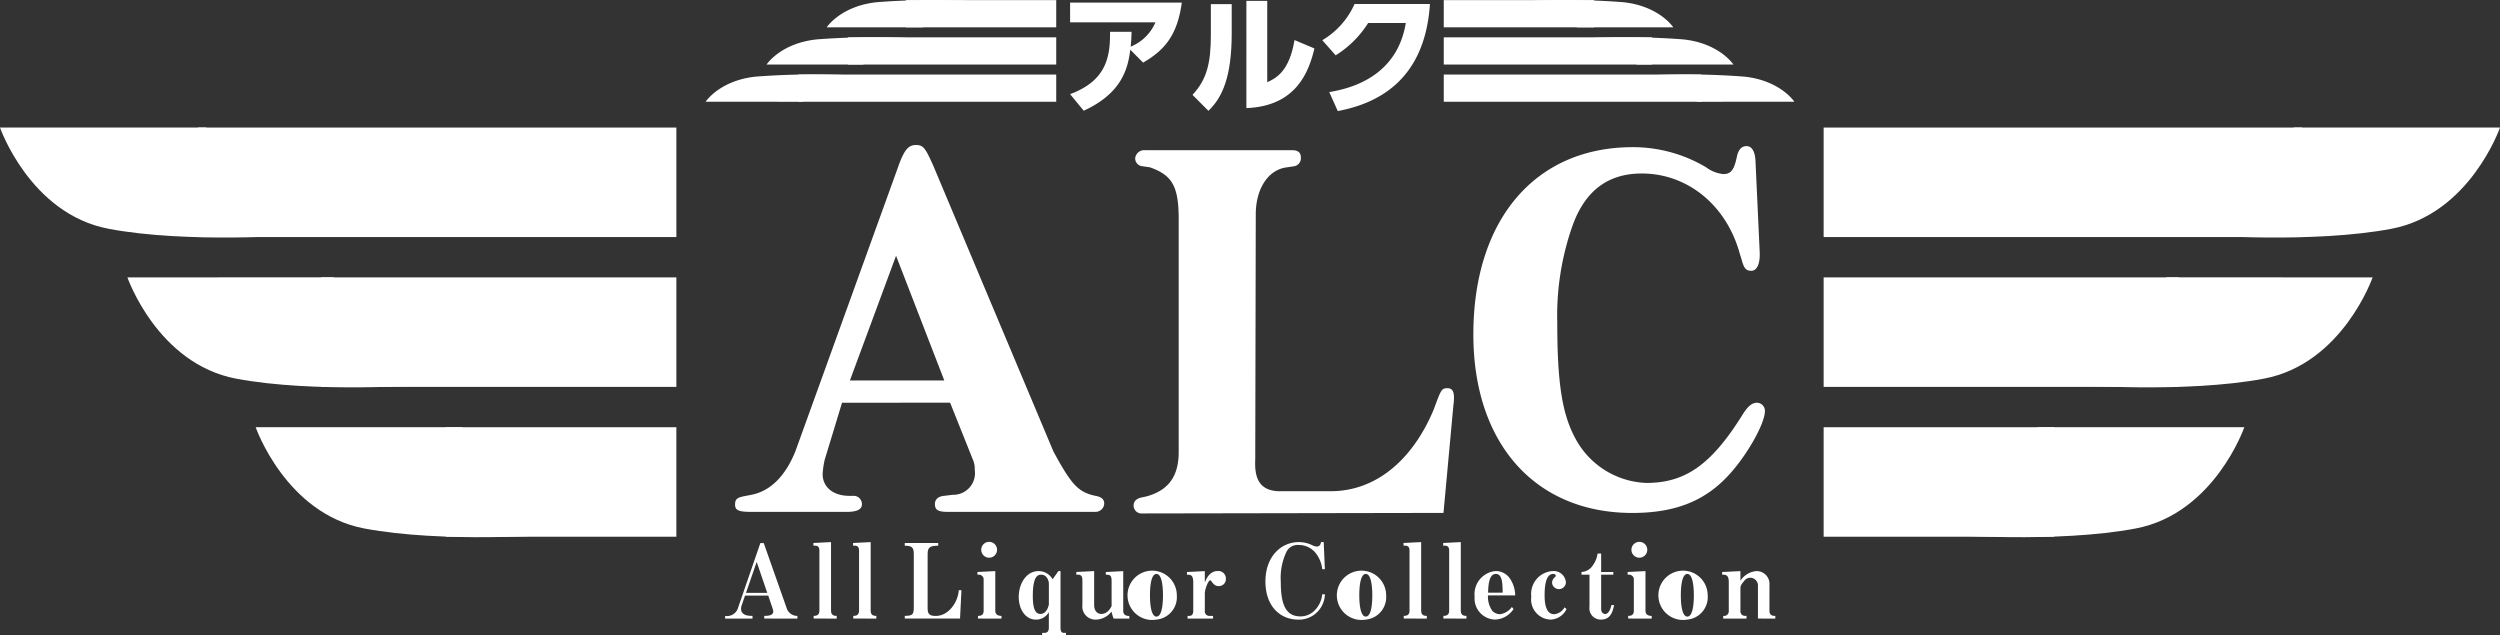
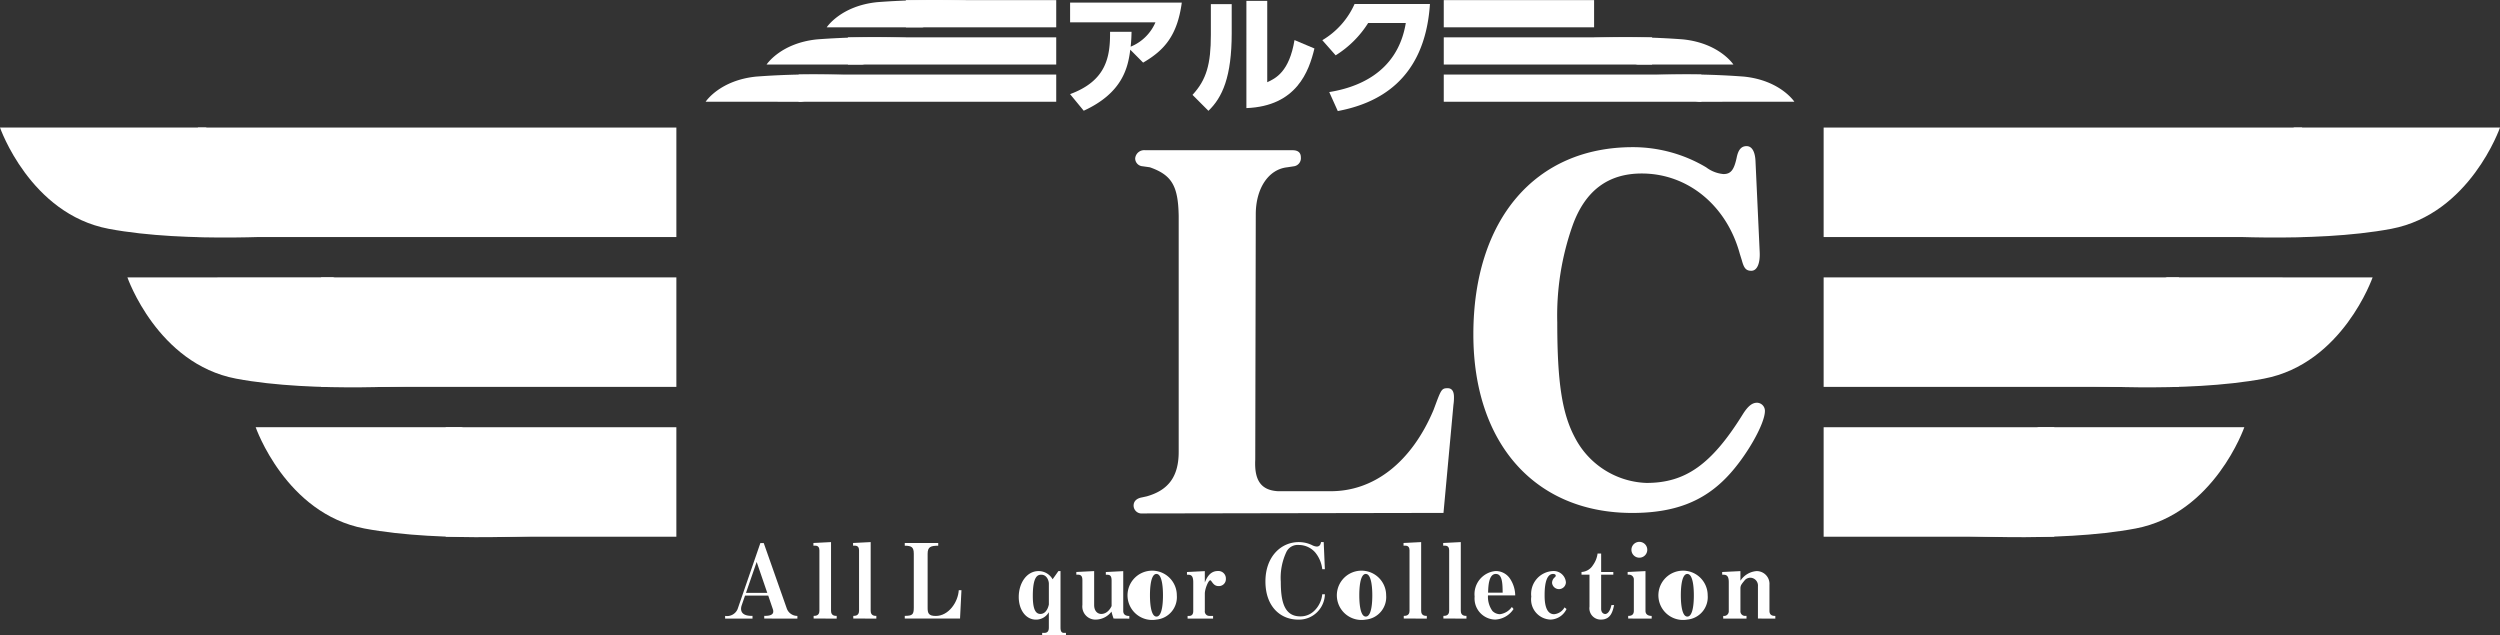
<svg xmlns="http://www.w3.org/2000/svg" width="279" height="70.914" viewBox="0 0 279 70.914">
  <rect x="0" y="0" width="279" height="70.914" fill="#333333" stroke="none" />
  <g transform="translate(-41.118 -84.052)">
    <g transform="translate(119.866 84.051)">
      <g transform="translate(82.376)">
        <rect width="28.754" height="3.035" transform="translate(28.754 11.356) rotate(180)" fill="#fff" />
        <path d="M733.036,117.518s-1.558-2.394-5.642-2.808a86.249,86.249,0,0,0-9.9-.171l2.67,2.482,2.2.5Z" transform="translate(-693.908 -106.162)" fill="#fff" />
        <rect width="23.246" height="3.035" transform="translate(23.246 7.203) rotate(180)" fill="#fff" />
        <path d="M708.121,102.309s-1.558-2.394-5.642-2.808a86.252,86.252,0,0,0-9.9-.171l2.67,2.482,2.2.5Z" transform="translate(-675.798 -95.107)" fill="#fff" />
        <rect width="16.777" height="3.035" transform="translate(16.777 3.049) rotate(180)" fill="#fff" />
-         <path d="M683.545,87.1s-1.558-2.394-5.642-2.808a86.28,86.28,0,0,0-9.9-.171l2.67,2.482,2.2.5Z" transform="translate(-657.932 -84.051)" fill="#fff" />
      </g>
      <g transform="translate(0)">
        <rect width="28.754" height="3.035" transform="translate(10.373 8.321)" fill="#fff" />
        <path d="M329.486,117.518s1.558-2.394,5.642-2.808a86.252,86.252,0,0,1,9.9-.171l-2.67,2.482-2.2.5Z" transform="translate(-329.486 -106.162)" fill="#fff" />
        <rect width="23.246" height="3.035" transform="translate(15.881 4.168)" fill="#fff" />
        <path d="M354.4,102.309s1.558-2.394,5.642-2.808a86.251,86.251,0,0,1,9.9-.171l-2.67,2.482-2.2.5Z" transform="translate(-347.596 -95.107)" fill="#fff" />
        <rect width="16.777" height="3.035" transform="translate(22.35 0.015)" fill="#fff" />
        <path d="M378.976,87.1s1.558-2.394,5.642-2.808a86.279,86.279,0,0,1,9.9-.171l-2.67,2.482-2.2.5Z" transform="translate(-365.461 -84.051)" fill="#fff" />
      </g>
    </g>
    <g transform="translate(41.118 98.287)">
      <g transform="translate(203.518)">
        <rect width="53.396" height="12.219" transform="translate(53.396 12.219) rotate(-180)" fill="#fff" />
        <path d="M973.829,136.179s-3.349,9.639-12.128,11.3-21.291.689-21.291.689l5.74-9.995,4.727-2Z" transform="translate(-898.347 -136.179)" fill="#fff" />
        <rect width="39.651" height="12.219" transform="translate(39.651 28.941) rotate(-180)" fill="#fff" />
        <path d="M921.765,197.413s-3.349,9.639-12.127,11.3-21.291.689-21.291.689l5.74-9.995,4.727-2Z" transform="translate(-860.5 -180.691)" fill="#fff" />
        <rect width="25.744" height="12.219" transform="translate(25.744 45.663) rotate(-180)" fill="#fff" />
        <path d="M869.34,258.648s-3.349,9.639-12.127,11.3-21.291.689-21.291.689l5.74-9.995,4.727-2Z" transform="translate(-822.392 -225.204)" fill="#fff" />
      </g>
      <g transform="translate(0)">
        <rect width="53.396" height="12.219" transform="translate(22.087 0)" fill="#fff" />
        <path d="M41.118,136.179s3.349,9.639,12.128,11.3,21.291.689,21.291.689l-5.74-9.995-4.727-2Z" transform="translate(-41.118 -136.179)" fill="#fff" />
        <rect width="39.651" height="12.219" transform="translate(35.832 16.722)" fill="#fff" />
        <path d="M93.183,197.413s3.349,9.639,12.127,11.3,21.291.689,21.291.689l-5.74-9.995-4.727-2Z" transform="translate(-78.965 -180.691)" fill="#fff" />
        <rect width="25.744" height="12.219" transform="translate(49.738 33.444)" fill="#fff" />
        <path d="M145.608,258.648s3.349,9.639,12.127,11.3,21.291.689,21.291.689l-5.74-9.995-4.727-2Z" transform="translate(-117.074 -225.204)" fill="#fff" />
      </g>
    </g>
    <g transform="translate(123.152 100.238)">
      <g transform="translate(0 0)">
-         <path d="M353.454,172.083l-1.931,6.352a8.961,8.961,0,0,0-.234,1.617c0,1.444,1.17,2.425,2.984,2.425h.585a.943.943,0,0,1,.819.924c0,.577-.527.866-1.7.866H343.33c-1.4,0-1.814-.173-1.814-.809s.234-.808,1.229-.982l.585-.115c2.107-.4,3.8-2.079,4.915-4.851l11.412-31.587c.7-2.021,1.17-2.6,2.048-2.6.819,0,1.054.347,1.931,2.31l13.4,31.875c1.931,3.58,2.692,4.389,4.214,4.851l.468.115c.7.116.995.4.995.866a.97.97,0,0,1-.995.924h-16.5c-1.054,0-1.4-.231-1.4-.866,0-.52.351-.866,1.053-.924l.936-.115a2.417,2.417,0,0,0,2.458-2.772,2.649,2.649,0,0,0-.234-1.213l-2.516-6.294Zm11.411-2.483-5.384-13.917-5.15,13.917Z" transform="translate(-341.516 -143.326)" fill="#fff" />
        <path d="M505.373,185.977a.891.891,0,0,1-.995-.866c0-.462.292-.808.936-.924l.527-.116c2.458-.693,3.57-2.252,3.57-4.966V152.774c-.059-3.349-.761-4.562-3.219-5.428l-.819-.115a.883.883,0,0,1-.819-.866,1.007,1.007,0,0,1,1.112-.924h16.444c.644,0,.936.289.936.809a.909.909,0,0,1-.761.982l-.761.115c-2.107.231-3.511,2.368-3.511,5.255l-.058,27.371c-.117,2.31.644,3.407,2.516,3.522h5.794c4.916.058,9.129-3.234,11.587-9.066l.41-1.1c.468-1.213.585-1.328,1.17-1.328.468,0,.7.347.7.982a5.272,5.272,0,0,1-.058.866l-1.112,12.069Z" transform="translate(-459.903 -144.863)" fill="#fff" />
        <path d="M675.192,155.587c.058,1.271-.293,2.079-.936,2.079-.586,0-.819-.289-1.053-1.155l-.234-.751c-1.463-5.37-5.793-8.951-10.943-8.951-3.745,0-6.32,1.906-7.725,5.832a30.158,30.158,0,0,0-1.7,10.8c0,6.641.527,10.163,1.99,12.877a9.359,9.359,0,0,0,7.958,5.024c4.331,0,7.257-2.021,10.768-7.68.585-.924,1.054-1.27,1.58-1.27a.906.906,0,0,1,.878.924c0,1.444-2.107,5.139-4.213,7.334-2.634,2.772-5.911,4.042-10.593,4.042-10.826,0-17.732-7.738-17.732-19.922,0-12.819,6.905-20.9,17.79-20.9a16,16,0,0,1,8.193,2.252,3.746,3.746,0,0,0,1.931.751c.819,0,1.17-.462,1.463-1.79.176-.924.526-1.328,1.112-1.328s.936.577.995,1.617Z" transform="translate(-560.844 -143.633)" fill="#fff" />
      </g>
    </g>
    <g transform="translate(160.538 84.15)">
      <g transform="translate(0 0)">
        <path d="M478.422,95.317c4.038-1.487,4.491-4.143,4.462-6.957h2.4c-.015.592-.029.967-.1,1.66a5.094,5.094,0,0,0,2.765-2.714h-9.524V85.1h12.465c-.5,3.71-1.975,5.34-4.316,6.7l-1.434-1.444c-.249,1.978-.848,4.821-5.194,6.813Z" transform="translate(-478.422 -84.91)" fill="#fff" />
        <path d="M532.835,88.005c0,4.879-1.039,7.188-2.6,8.675L528.46,94.9c1.565-1.689,2.048-3.45,2.048-6.7V84.772h2.326ZM536.8,93.49c.936-.433,2.458-1.155,3.043-4.705l2.224.938c-.615,2.555-1.99,6.438-7.593,6.654V84.411H536.8Z" transform="translate(-514.796 -84.411)" fill="#fff" />
        <path d="M582.273,95.509c2.78-.447,7.593-1.934,8.544-7.708h-4.2a11.393,11.393,0,0,1-3.628,3.609L581.5,89.721a8.877,8.877,0,0,0,3.6-4.042h8.412c-.571,8.733-6.1,11.158-10.285,11.951Z" transform="translate(-553.35 -85.333)" fill="#fff" />
      </g>
    </g>
    <g transform="translate(122.041 144.547)">
      <g transform="translate(0)">
        <path d="M341.815,314.391v-.3c.351,0,1.007-.011,1.007-.485a.728.728,0,0,0-.047-.266l-.515-1.513h-2.587l-.374,1.086a1.278,1.278,0,0,0-.07.381c0,.774.866.8,1.276.8v.3h-3.055v-.3a1.275,1.275,0,0,0,1.393-.762l2.54-7.369h.375l2.563,7.277a1.25,1.25,0,0,0,1.194.855v.3Zm-.843-6.318-1.194,3.454h2.376Z" transform="translate(-337.449 -305.855)" fill="#fff" />
        <path d="M373.56,314.114v-.3c.187,0,.644,0,.644-.566V306.5c0-.323-.141-.52-.468-.52h-.2v-.3l1.966-.1v7.67c0,.566.445.566.632.566v.3Z" transform="translate(-363.682 -305.578)" fill="#fff" />
        <path d="M389.761,314.114v-.3c.187,0,.644,0,.644-.566V306.5c0-.323-.141-.52-.468-.52h-.2v-.3l1.966-.1v7.67c0,.566.445.566.632.566v.3Z" transform="translate(-375.458 -305.578)" fill="#fff" />
        <path d="M417.035,314.391h-6.168v-.3c.819-.011,1.007-.115,1.007-.9V307.16c0-.774-.281-.889-1.007-.9v-.3H414.6v.3c-.808.011-1.182.1-1.182.9v6.029c0,.554.07.912.9.912,1.451,0,2.493-1.548,2.575-2.876h.3Z" transform="translate(-390.818 -305.855)" fill="#fff" />
-         <path d="M440.626,314.114v-.3c.187,0,.632,0,.632-.566v-3.465a.532.532,0,0,0-.526-.566h-.164v-.3l1.99-.1v4.436c0,.508.468.566.691.566v.3Zm1.252-6.792a.884.884,0,0,1-.89-.878.884.884,0,1,1,.89.878Z" transform="translate(-412.407 -305.578)" fill="#fff" />
        <path d="M462.113,317.421v6.3c0,.416.105.6.386.6h.223v.289h-2.657v-.289h.246c.375,0,.5-.231.5-.6v-1.71a1.644,1.644,0,0,1-1.44.832c-1.124,0-1.919-1.086-1.919-2.53,0-1.536.878-2.888,2.212-2.888a1.8,1.8,0,0,1,1.568.913c.339-.474.363-.508.644-.913Zm-1.3,1.409c0-.324-.222-1-.843-1-.386,0-.948.138-.948,2.368,0,1.259.211,2.01.843,2.01.773,0,.948-1.051.948-1.063Z" transform="translate(-424.683 -314.187)" fill="#fff" />
        <path d="M485.138,322.723a7.422,7.422,0,0,1-.234-.774,2.235,2.235,0,0,1-1.7.889,1.462,1.462,0,0,1-1.545-1.64v-2.715c0-.393-.07-.658-.515-.658h-.164v-.3l1.99-.1v3.789c0,.658.363.993.8.993.141,0,.738-.023,1.147-.878v-2.841c0-.658-.269-.658-.644-.658v-.3l1.943-.1v4.436c0,.566.515.566.679.566v.3Z" transform="translate(-441.786 -314.187)" fill="#fff" />
        <path d="M507.684,322.838a2.751,2.751,0,1,1,2.271-2.714A2.519,2.519,0,0,1,507.684,322.838Zm0-5.094c-.714,0-.726,1.963-.726,2.379s.012,2.379.726,2.379.726-1.917.726-2.379C508.41,319.72,508.4,317.745,507.684,317.745Z" transform="translate(-459.545 -314.187)" fill="#fff" />
        <path d="M529.746,319.1c-.433,0-.6-.231-.831-.555-.035-.046-.07-.092-.117-.092-.223,0-.609.982-.609,1.49v1.918a.5.5,0,0,0,.5.566h.421v.3h-2.844v-.3h.175c.328,0,.457-.219.457-.543v-3.2c0-.855-.316-.855-.7-.855v-.3l1.99-.1V318.7c.176-.427.527-1.282,1.451-1.282a.833.833,0,0,1,.9.855A.779.779,0,0,1,529.746,319.1Z" transform="translate(-474.654 -314.187)" fill="#fff" />
        <path d="M564.028,313.4a2.869,2.869,0,0,1-2.107.832c-2.013,0-3.664-1.478-3.664-4.262,0-2.761,1.732-4.389,3.722-4.389a3.387,3.387,0,0,1,1.475.335,1.272,1.272,0,0,0,.527.162c.386,0,.445-.323.48-.5h.3l.129,3.026H564.6a3.568,3.568,0,0,0-.8-1.883,2.446,2.446,0,0,0-1.826-.82,1.4,1.4,0,0,0-1.358.739,6.759,6.759,0,0,0-.644,3.373c0,2.149.363,3.858,2.177,3.858a2.161,2.161,0,0,0,1.534-.6,2.941,2.941,0,0,0,.913-1.871h.3A2.923,2.923,0,0,1,564.028,313.4Z" transform="translate(-497.958 -305.578)" fill="#fff" />
        <path d="M593.23,322.838a2.751,2.751,0,1,1,2.271-2.714A2.519,2.519,0,0,1,593.23,322.838Zm0-5.094c-.714,0-.726,1.963-.726,2.379s.012,2.379.726,2.379.726-1.917.726-2.379C593.955,319.72,593.943,317.745,593.23,317.745Z" transform="translate(-521.73 -314.187)" fill="#fff" />
        <path d="M614.725,314.114v-.3c.187,0,.644,0,.644-.566V306.5c0-.323-.141-.52-.468-.52h-.2v-.3l1.966-.1v7.67c0,.566.445.566.632.566v.3Z" transform="translate(-538.989 -305.578)" fill="#fff" />
        <path d="M630.926,314.114v-.3c.187,0,.644,0,.644-.566V306.5c0-.323-.14-.52-.468-.52h-.2v-.3l1.966-.1v7.67c0,.566.445.566.632.566v.3Z" transform="translate(-550.766 -305.578)" fill="#fff" />
        <path d="M645.247,320.135a2.722,2.722,0,0,0,.5,1.744,1.21,1.21,0,0,0,.831.358,1.946,1.946,0,0,0,1.335-.809l.187.231a2.577,2.577,0,0,1-2.048,1.178,2.35,2.35,0,0,1-2.294-2.564,2.585,2.585,0,0,1,2.341-2.853,1.914,1.914,0,0,1,1.662.936,3.466,3.466,0,0,1,.527,1.779Zm.878-2.391c-.784,0-.843,1.317-.866,2.091h1.627C646.874,318.854,646.863,317.745,646.125,317.745Z" transform="translate(-560.112 -314.187)" fill="#fff" />
        <path d="M669.069,322.838a2.245,2.245,0,0,1-2.165-2.564,2.552,2.552,0,0,1,2.423-2.853,1.366,1.366,0,0,1,1.44,1.259.775.775,0,0,1-1.545.069.817.817,0,0,1,.281-.612c.082-.069.129-.116.129-.208,0-.139-.164-.185-.293-.185-.913,0-.948,1.721-.948,2.368,0,.485,0,2.125,1.065,2.125a1.485,1.485,0,0,0,1.159-.762l.222.185A2.051,2.051,0,0,1,669.069,322.838Z" transform="translate(-576.935 -314.187)" fill="#fff" />
        <path d="M689.61,317.642a1.262,1.262,0,0,1-1.288-1.444v-3.569h-.89v-.3a1.59,1.59,0,0,0,1.276-.762,2.8,2.8,0,0,0,.515-1.294h.4v2.056h1.358v.3h-1.358v3.823c0,.358.21.566.468.566.094,0,.492-.092.679-1h.3C690.921,316.7,690.71,317.642,689.61,317.642Z" transform="translate(-591.858 -308.991)" fill="#fff" />
        <path d="M706.348,314.114v-.3c.188,0,.632,0,.632-.566v-3.465a.532.532,0,0,0-.527-.566h-.164v-.3l1.99-.1v4.436c0,.508.468.566.691.566v.3Zm1.253-6.792a.883.883,0,0,1-.89-.878.884.884,0,1,1,.89.878Z" transform="translate(-605.566 -305.578)" fill="#fff" />
        <path d="M724.633,322.838a2.751,2.751,0,1,1,2.271-2.714A2.519,2.519,0,0,1,724.633,322.838Zm0-5.094c-.714,0-.726,1.963-.726,2.379s.012,2.379.726,2.379.726-1.917.726-2.379C725.359,319.72,725.347,317.745,724.633,317.745Z" transform="translate(-617.249 -314.187)" fill="#fff" />
        <path d="M748.9,322.723v-3.6a.878.878,0,0,0-.831-.959.865.865,0,0,0-.608.243c-.41.5-.515.612-.515.97v2.483a.511.511,0,0,0,.515.566h.164v.3h-2.6v-.3a.529.529,0,0,0,.62-.566v-3.2c0-.832-.351-.832-.737-.832v-.3l2.037-.1V318.5a2.371,2.371,0,0,1,1.8-1.074,1.428,1.428,0,0,1,1.44,1.536v2.9c0,.566.456.566.655.566v.3Z" transform="translate(-633.637 -314.187)" fill="#fff" />
      </g>
    </g>
  </g>
</svg>